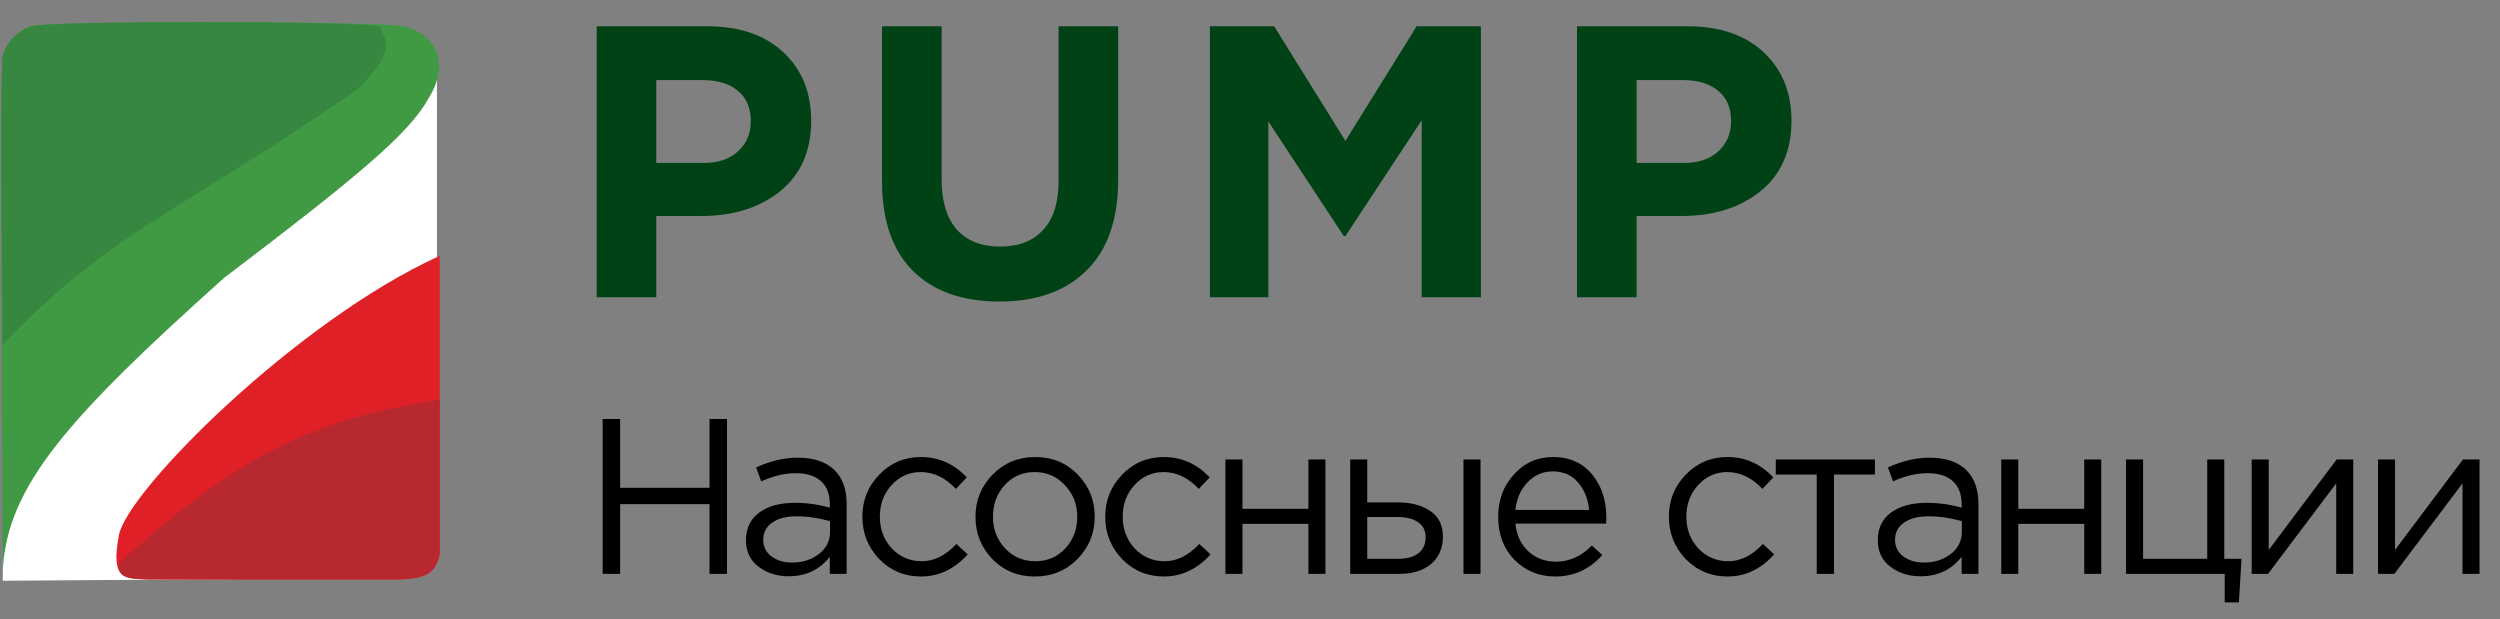
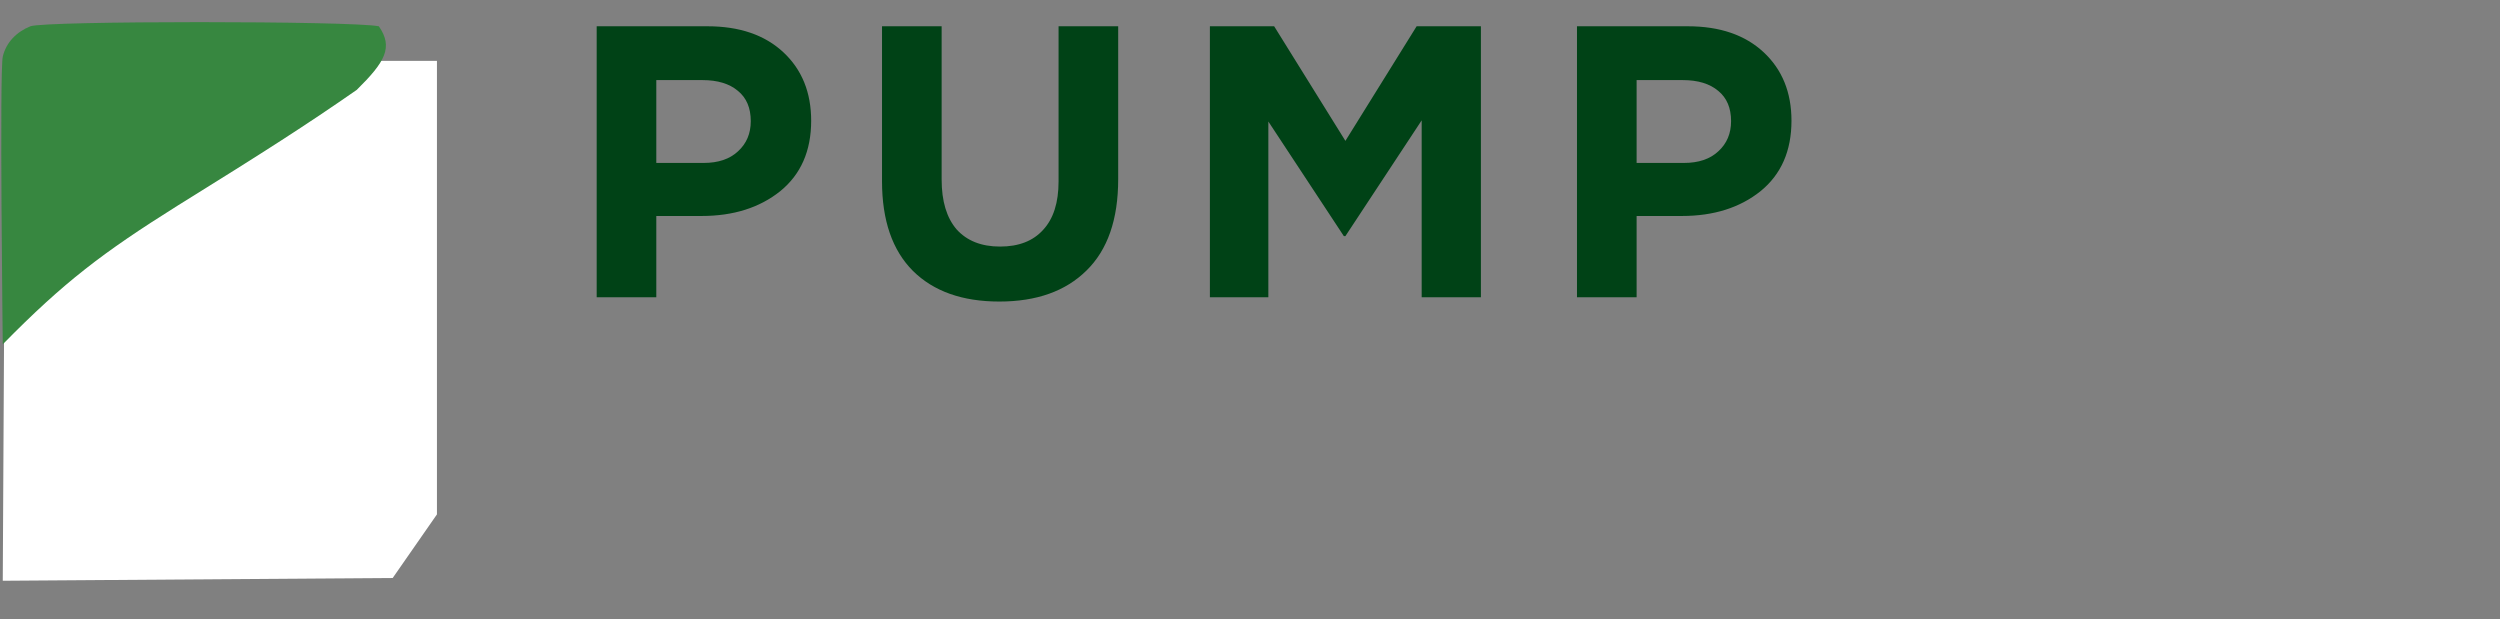
<svg xmlns="http://www.w3.org/2000/svg" width="452" height="112" viewBox="0 0 452 112" fill="none">
  <rect x="0" y="0" width="452" height="112" fill="#808080" stroke="none" />
  <path d="M79 11V47V93L71 104.5L0.5 105L1 11H79Z" fill="white" />
-   <path d="M79.5 100.25V46.25C53.667 57.974 23 88.75 21.5 96.75C19.999 104.75 22.339 104.53 26.5 104.75H72.5C77.205 104.549 78.71 103.542 79.5 100.25Z" fill="#DF2027" />
-   <path d="M79.5 100.25L79.5 72.25C55.743 75.953 43.063 82.595 21.5 101.75C21.216 104.226 22.649 104.704 26.5 104.75H72.5C77.206 104.549 78.71 103.542 79.5 100.25Z" fill="#B8292F" />
-   <path d="M40.5 50.25C12.463 75.387 1.175 87.896 0.5 103.25C0.5 103.25 -0.099 12.828 0.5 10.25C1.099 7.673 2.999 5.75 5.5 4.75C8 3.75 68 3.75 73 4.75C77.999 5.75 81.823 10.789 77.5 17.75C74.044 24.109 64.501 32.058 40.5 50.25Z" fill="#409A44" />
  <path d="M5.5 4.75C8 3.75 63.5 3.75 68.5 4.75C71.138 8.576 69.626 11.19 64.5 16.25C55.443 22.546 47.94 27.36 32 37.25C18.644 45.637 11.614 50.938 0.5 62.25C0.5 62.25 -0.099 12.827 0.5 10.25C1.099 7.673 2.999 5.75 5.5 4.75Z" fill="#378740" />
  <path d="M107.88 53.75V4.75H127.9C133.687 4.75 138.26 6.313 141.62 9.44C144.98 12.567 146.66 16.697 146.66 21.83C146.66 27.29 144.793 31.537 141.06 34.57C137.327 37.557 132.59 39.05 126.85 39.05H118.66V53.75H107.88ZM118.66 29.46H127.2C129.86 29.46 131.937 28.76 133.43 27.36C134.97 25.96 135.74 24.14 135.74 21.9C135.74 19.52 134.97 17.7 133.43 16.44C131.89 15.133 129.743 14.48 126.99 14.48H118.66V29.46ZM180.678 54.52C174.004 54.52 168.801 52.677 165.068 48.99C161.334 45.257 159.468 39.843 159.468 32.75V4.75H170.248V32.47C170.248 36.39 171.158 39.4 172.978 41.5C174.844 43.553 177.458 44.58 180.818 44.58C184.178 44.58 186.768 43.577 188.588 41.57C190.454 39.563 191.388 36.647 191.388 32.82V4.75H202.168V32.4C202.168 39.68 200.254 45.187 196.428 48.92C192.648 52.653 187.398 54.52 180.678 54.52ZM218.748 53.75V4.75H230.368L243.248 25.47L256.128 4.75H267.748V53.75H257.038V21.76L243.248 42.69H242.968L229.318 21.97V53.75H218.748ZM285.119 53.75V4.75H305.139C310.926 4.75 315.499 6.313 318.859 9.44C322.219 12.567 323.899 16.697 323.899 21.83C323.899 27.29 322.033 31.537 318.299 34.57C314.566 37.557 309.829 39.05 304.089 39.05H295.899V53.75H285.119ZM295.899 29.46H304.439C307.099 29.46 309.176 28.76 310.669 27.36C312.209 25.96 312.979 24.14 312.979 21.9C312.979 19.52 312.209 17.7 310.669 16.44C309.129 15.133 306.983 14.48 304.229 14.48H295.899V29.46Z" fill="#004216" />
-   <path d="M108.96 103.75V75.75H112.12V88.19H128.28V75.75H131.44V103.75H128.28V91.15H112.12V103.75H108.96ZM142.591 104.19C140.484 104.19 138.671 103.617 137.151 102.47C135.631 101.323 134.871 99.723 134.871 97.67C134.871 95.51 135.671 93.843 137.271 92.67C138.871 91.497 141.017 90.91 143.711 90.91C145.844 90.91 147.951 91.203 150.031 91.79V91.15C150.031 89.337 149.497 87.95 148.431 86.99C147.364 86.03 145.857 85.55 143.911 85.55C141.884 85.55 139.791 86.043 137.631 87.03L136.711 84.51C139.271 83.337 141.777 82.75 144.231 82.75C147.164 82.75 149.391 83.51 150.911 85.03C152.351 86.47 153.071 88.497 153.071 91.11V103.75H150.031V100.67C148.191 103.017 145.711 104.19 142.591 104.19ZM143.191 101.71C145.111 101.71 146.737 101.19 148.071 100.15C149.404 99.11 150.071 97.777 150.071 96.15V94.23C148.044 93.643 146.031 93.35 144.031 93.35C142.137 93.35 140.657 93.737 139.591 94.51C138.524 95.257 137.991 96.283 137.991 97.59C137.991 98.843 138.484 99.843 139.471 100.59C140.484 101.337 141.724 101.71 143.191 101.71ZM166.515 104.23C163.528 104.23 161.008 103.177 158.955 101.07C156.928 98.937 155.915 96.39 155.915 93.43C155.915 90.47 156.928 87.937 158.955 85.83C161.008 83.697 163.528 82.63 166.515 82.63C169.715 82.63 172.475 83.857 174.795 86.31L172.835 88.39C170.915 86.363 168.795 85.35 166.475 85.35C164.395 85.35 162.635 86.137 161.195 87.71C159.781 89.257 159.075 91.163 159.075 93.43C159.075 95.67 159.795 97.577 161.235 99.15C162.701 100.697 164.515 101.47 166.675 101.47C168.888 101.47 170.968 100.43 172.915 98.35L174.955 100.23C172.555 102.897 169.741 104.23 166.515 104.23ZM194.806 101.07C192.726 103.177 190.153 104.23 187.086 104.23C184.02 104.23 181.46 103.177 179.406 101.07C177.38 98.963 176.366 96.417 176.366 93.43C176.366 90.47 177.393 87.937 179.446 85.83C181.526 83.697 184.1 82.63 187.166 82.63C190.233 82.63 192.793 83.683 194.846 85.79C196.9 87.897 197.926 90.443 197.926 93.43C197.926 96.39 196.886 98.937 194.806 101.07ZM187.166 101.47C189.38 101.47 191.193 100.697 192.606 99.15C194.046 97.603 194.766 95.697 194.766 93.43C194.766 91.19 194.02 89.283 192.526 87.71C191.06 86.137 189.246 85.35 187.086 85.35C184.873 85.35 183.06 86.137 181.646 87.71C180.233 89.257 179.526 91.163 179.526 93.43C179.526 95.67 180.26 97.577 181.726 99.15C183.193 100.697 185.006 101.47 187.166 101.47ZM210.426 104.23C207.439 104.23 204.919 103.177 202.866 101.07C200.839 98.937 199.826 96.39 199.826 93.43C199.826 90.47 200.839 87.937 202.866 85.83C204.919 83.697 207.439 82.63 210.426 82.63C213.626 82.63 216.386 83.857 218.706 86.31L216.746 88.39C214.826 86.363 212.706 85.35 210.386 85.35C208.306 85.35 206.546 86.137 205.106 87.71C203.692 89.257 202.986 91.163 202.986 93.43C202.986 95.67 203.706 97.577 205.146 99.15C206.612 100.697 208.426 101.47 210.586 101.47C212.799 101.47 214.879 100.43 216.826 98.35L218.866 100.23C216.466 102.897 213.652 104.23 210.426 104.23ZM221.557 103.75V83.07H224.637V91.99H236.557V83.07H239.637V103.75H236.557V94.71H224.637V103.75H221.557ZM244.118 103.75V83.07H247.198V90.83H252.718C255.118 90.83 257.078 91.35 258.598 92.39C260.118 93.403 260.878 94.95 260.878 97.03C260.878 99.083 260.171 100.723 258.758 101.95C257.345 103.15 255.451 103.75 253.078 103.75H244.118ZM247.198 101.03H252.798C254.371 101.03 255.585 100.697 256.438 100.03C257.318 99.363 257.758 98.39 257.758 97.11C257.758 95.937 257.305 95.043 256.398 94.43C255.518 93.79 254.278 93.47 252.678 93.47H247.198V101.03ZM264.598 103.75V83.07H267.678V103.75H264.598ZM281.188 104.23C278.281 104.23 275.828 103.23 273.828 101.23C271.854 99.203 270.868 96.603 270.868 93.43C270.868 90.417 271.814 87.87 273.708 85.79C275.601 83.683 277.961 82.63 280.788 82.63C283.748 82.63 286.094 83.67 287.828 85.75C289.561 87.83 290.428 90.443 290.428 93.59C290.428 93.99 290.414 94.35 290.388 94.67H273.988C274.201 96.777 274.988 98.457 276.348 99.71C277.734 100.937 279.374 101.55 281.268 101.55C283.748 101.55 285.921 100.577 287.788 98.63L289.708 100.35C287.388 102.937 284.548 104.23 281.188 104.23ZM273.988 92.19H287.308C287.121 90.19 286.454 88.537 285.308 87.23C284.188 85.897 282.654 85.23 280.708 85.23C278.948 85.23 277.441 85.883 276.188 87.19C274.934 88.497 274.201 90.163 273.988 92.19ZM312.332 104.23C309.345 104.23 306.825 103.177 304.772 101.07C302.745 98.937 301.732 96.39 301.732 93.43C301.732 90.47 302.745 87.937 304.772 85.83C306.825 83.697 309.345 82.63 312.332 82.63C315.532 82.63 318.292 83.857 320.612 86.31L318.652 88.39C316.732 86.363 314.612 85.35 312.292 85.35C310.212 85.35 308.452 86.137 307.012 87.71C305.599 89.257 304.892 91.163 304.892 93.43C304.892 95.67 305.612 97.577 307.052 99.15C308.519 100.697 310.332 101.47 312.492 101.47C314.705 101.47 316.785 100.43 318.732 98.35L320.772 100.23C318.372 102.897 315.559 104.23 312.332 104.23ZM328.463 103.75V85.79H321.063V83.07H338.983V85.79H331.583V103.75H328.463ZM347.223 104.19C345.117 104.19 343.303 103.617 341.783 102.47C340.263 101.323 339.503 99.723 339.503 97.67C339.503 95.51 340.303 93.843 341.903 92.67C343.503 91.497 345.65 90.91 348.343 90.91C350.477 90.91 352.583 91.203 354.663 91.79V91.15C354.663 89.337 354.13 87.95 353.063 86.99C351.997 86.03 350.49 85.55 348.543 85.55C346.517 85.55 344.423 86.043 342.263 87.03L341.343 84.51C343.903 83.337 346.41 82.75 348.863 82.75C351.797 82.75 354.023 83.51 355.543 85.03C356.983 86.47 357.703 88.497 357.703 91.11V103.75H354.663V100.67C352.823 103.017 350.343 104.19 347.223 104.19ZM347.823 101.71C349.743 101.71 351.37 101.19 352.703 100.15C354.037 99.11 354.703 97.777 354.703 96.15V94.23C352.677 93.643 350.663 93.35 348.663 93.35C346.77 93.35 345.29 93.737 344.223 94.51C343.157 95.257 342.623 96.283 342.623 97.59C342.623 98.843 343.117 99.843 344.103 100.59C345.117 101.337 346.357 101.71 347.823 101.71ZM361.827 103.75V83.07H364.907V91.99H376.827V83.07H379.907V103.75H376.827V94.71H364.907V103.75H361.827ZM402.228 108.91V103.75H384.388V83.07H387.468V101.03H399.068V83.07H402.148V101.03H405.268L404.788 108.91H402.228ZM407.106 103.75V83.07H410.186V99.43L422.466 83.07H425.466V103.75H422.386V87.39L410.066 103.75H407.106ZM429.94 103.75V83.07H433.02V99.43L445.3 83.07H448.3V103.75H445.22V87.39L432.9 103.75H429.94Z" fill="black" />
</svg>